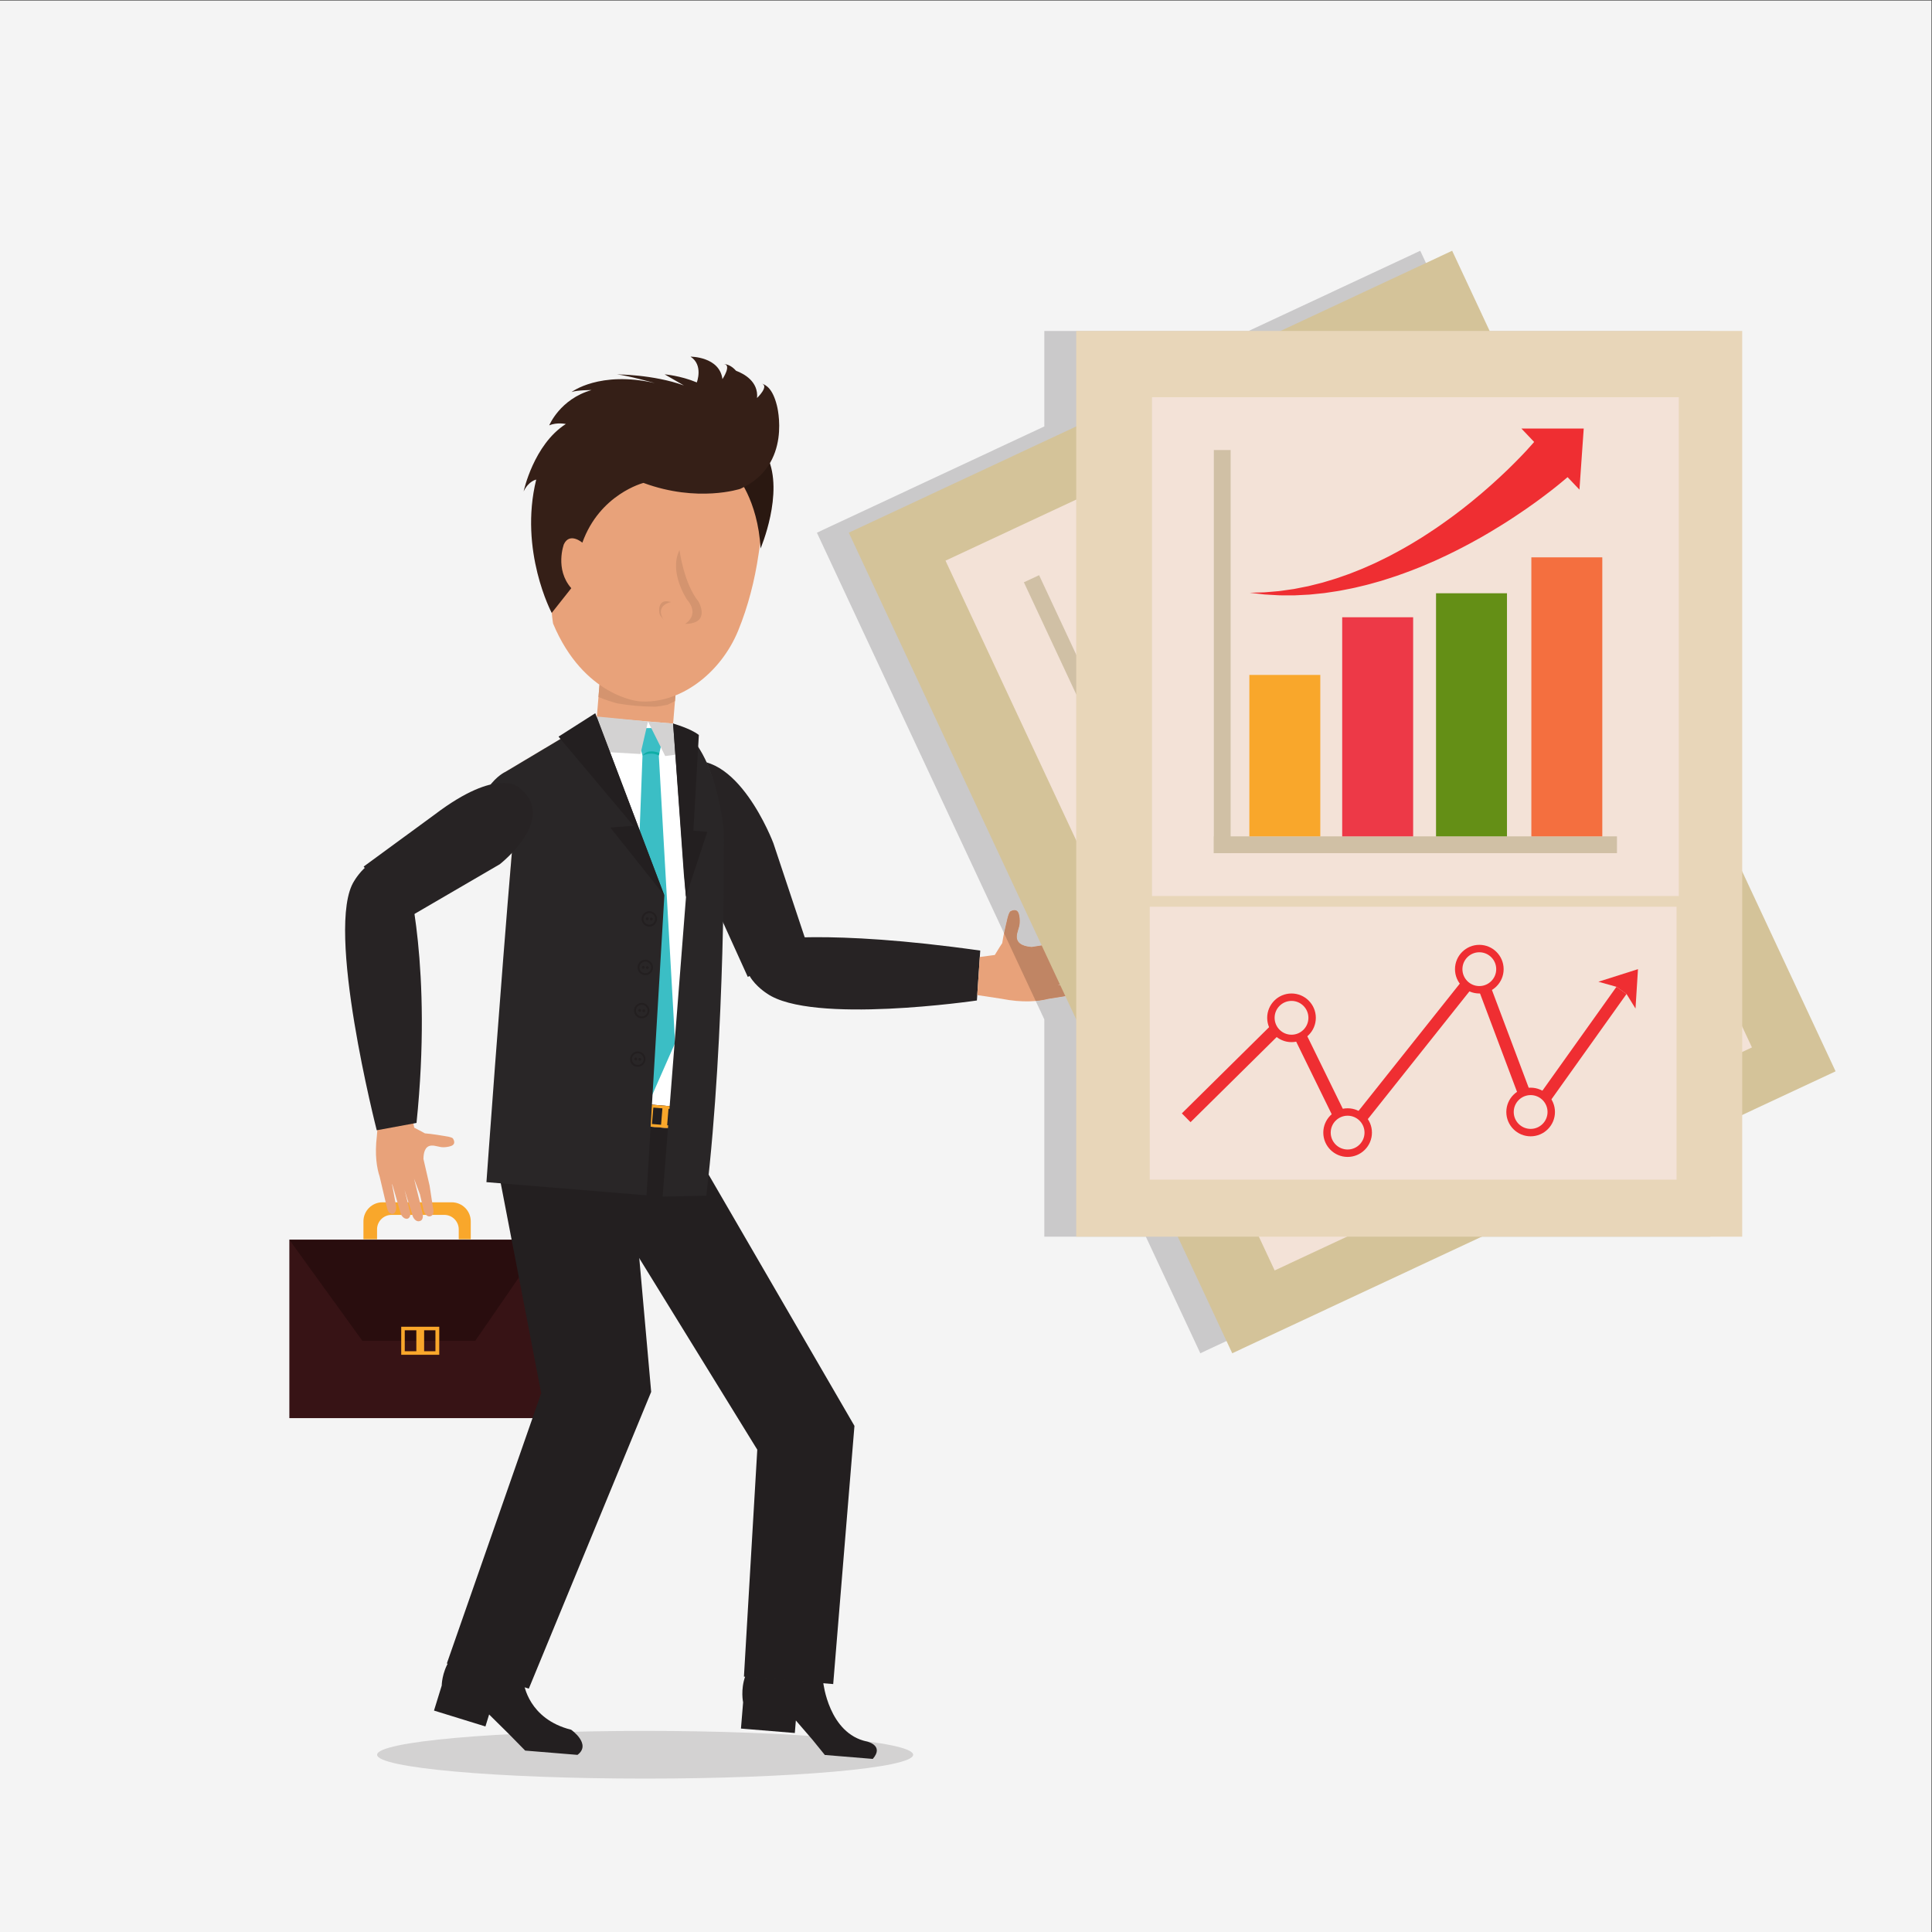
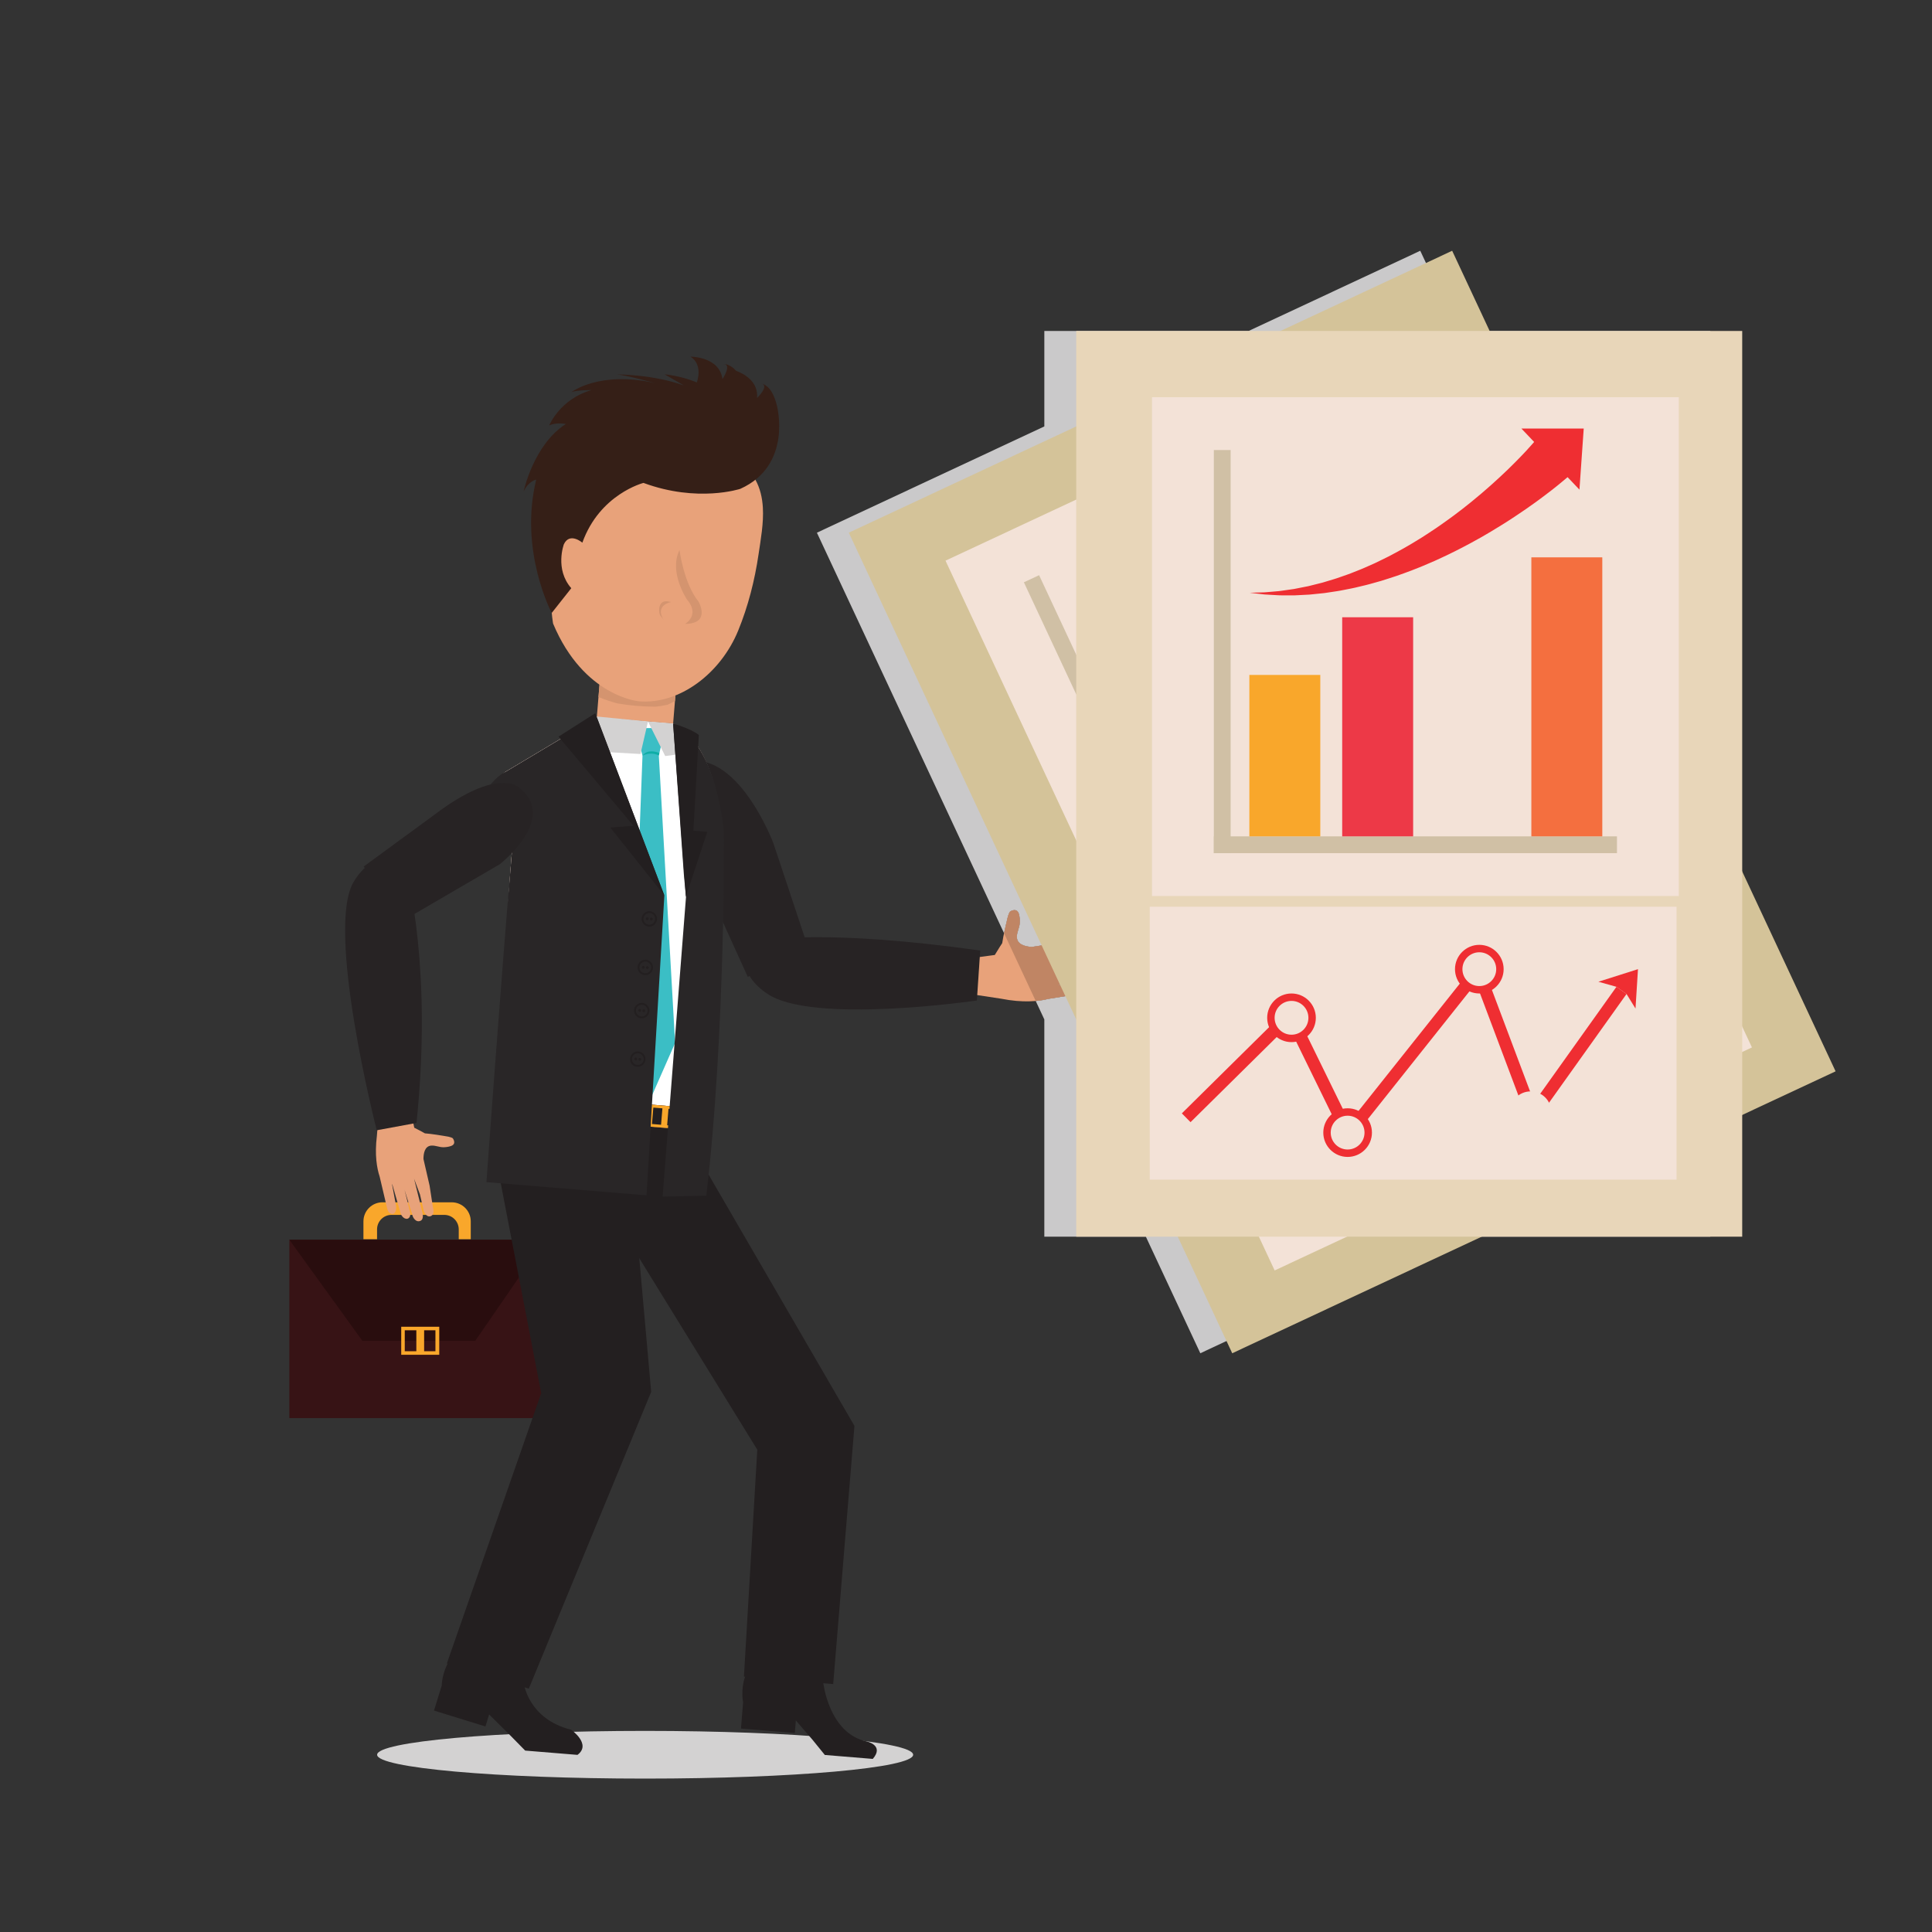
<svg xmlns="http://www.w3.org/2000/svg" viewBox="0 0 566.933 566.933" height="566.933" width="566.933" xml:space="preserve" id="svg2">
  <rect x="0" y="0" width="566.933" height="566.933" fill="#333333" stroke="none" />
  <defs id="defs6" />
  <g transform="matrix(1.333,0,0,-1.333,0,566.933)" id="g10">
    <g transform="scale(0.1)" id="g12">
-       <path id="path14" style="fill:#f4f4f4;fill-opacity:1;fill-rule:nonzero;stroke:none" d="M 0,0 H 4251.96 V 4251.97 H 0 Z" />
      <path id="path16" style="fill:#d3d2d2;fill-opacity:1;fill-rule:nonzero;stroke:none" d="m 2010.18,390.199 c 0,-28.988 -264.15,-52.5 -590,-52.5 -325.85,0 -590.004,23.512 -590.004,52.5 0,29 264.154,52.5 590.004,52.5 325.85,0 590,-23.5 590,-52.5" />
      <path id="path18" style="fill:#371315;fill-opacity:1;fill-rule:nonzero;stroke:none" d="M 1199.38,1131.23 H 636.992 v 392.64 h 562.388 v -392.64" />
      <path id="path20" style="fill:#290d0e;fill-opacity:1;fill-rule:nonzero;stroke:none" d="M 636.992,1523.87 H 1199.38 L 1046.36,1301.54 H 797.637 l -160.645,222.33" />
      <path id="path22" style="fill:#f9a72b;fill-opacity:1;fill-rule:nonzero;stroke:none" d="m 891.031,1324.62 h 25.5 v -46.14 h -25.5 z m 67.532,-46.14 h -24.891 v 46.14 h 24.891 z m -75.321,53.91 v -61.72 h 83.731 v 61.72 h -33.301 -17.141 -33.289" />
      <path id="path24" style="fill:#f9a72b;fill-opacity:1;fill-rule:nonzero;stroke:none" d="m 830.039,1525.11 v 21.65 c 0,17.63 14.297,31.9 31.902,31.9 h 116.02 c 17.602,0 31.899,-14.27 31.899,-31.9 v -21.65 h 26.45 v 39.33 c 0,23.13 -18.76,41.9 -41.915,41.9 H 841.988 c -23.148,0 -41.925,-18.77 -41.925,-41.9 v -39.33 h 29.976" />
      <path id="path26" style="fill:#231f20;fill-opacity:1;fill-rule:nonzero;stroke:none" d="m 1119.28,436.828 -42.54,42.012 -8.12,-26.352 -113.222,34.953 17.012,55.11 c 0,0 0.031,27.867 17.028,55.09 l 163.852,-50.602 c 0,0 9.57,-78.219 104,-101.777 0,0 45.62,-31.832 13.96,-55.352 l -115.16,9.449 -36.81,37.469" />
      <path id="path28" style="fill:#231f20;fill-opacity:1;fill-rule:nonzero;stroke:none" d="m 1532.23,1715.03 348.73,-600.88 -46.77,-568.361 -196.51,16.313 29.38,499.668 -283.1,459.36 148.27,193.9" />
      <path id="path30" style="fill:#231f20;fill-opacity:1;fill-rule:nonzero;stroke:none" d="M 1401.86,1544.52 1433.48,1189 1164.11,535.738 983.668,591.09 l 207.722,595.04 -96.42,500.4 306.89,-142.01" />
      <path id="path32" style="fill:#231f20;fill-opacity:1;fill-rule:nonzero;stroke:none" d="m 1531.33,1764.66 c 0,0 33.61,-246.68 -213.66,-251.93 0,0 -288.3,16.6 -204.97,286.37 l 418.63,-34.44" />
      <path id="path34" style="fill:#e8a27a;fill-opacity:1;fill-rule:nonzero;stroke:none" d="m 1112.52,2553.85 201.29,120.21 167.97,-13.82 c 99.46,-47.79 108.02,-241.08 108.02,-241.08 0,0 11.71,-387.88 -88.76,-652.01 l -388.34,31.95 c 0,0 -10.31,292.12 14.24,578.7 l -80.69,-7.22 c -6.01,132.48 66.27,183.27 66.27,183.27" />
      <path id="path36" style="fill:#272324;fill-opacity:1;fill-rule:nonzero;stroke:none" d="m 1682.96,2183.24 c 0,0 134.42,25.51 474.92,-22.78 l -7.36,-109.84 c 0,0 -364.26,-53.6 -462.5,15.58 0,0 -98.15,61.56 -5.06,117.04" />
      <path id="path38" style="fill:#272324;fill-opacity:1;fill-rule:nonzero;stroke:none" d="m 1501.62,2573.49 c 119.88,38.87 200.85,-176.52 200.85,-176.52 l 76.32,-229.33 -132.66,-65.05 -80.01,176.32 c -129.24,249.64 -64.5,294.58 -64.5,294.58" />
      <path id="path40" style="fill:#ffffff;fill-opacity:1;fill-rule:nonzero;stroke:none" d="m 1112.52,2553.85 201.29,120.21 167.97,-13.82 c 99.46,-47.79 108.02,-241.08 108.02,-241.08 0,0 6.23,-338.38 -72.31,-604.68 l -406,33.42 c 0,0 -9.1,243.32 15.45,529.9 l -80.69,-7.22 c -6.01,132.48 66.27,183.27 66.27,183.27" />
      <path id="path42" style="fill:#3bbec5;fill-opacity:1;fill-rule:nonzero;stroke:none" d="m 1414.36,2589.5 0.02,0.09 -0.02,-0.09 -8.75,34.6 c -3.14,5.16 -4.13,11.16 -1.02,16.45 2.85,4.78 6.75,7.29 11.23,8.57 5.14,1.49 11.01,1.32 16.75,1.16 2.14,-0.06 4.26,-0.12 6.32,-0.09 7.49,0.08 12.86,-0.53 17.91,-6.38 5.02,-5.87 5.43,-12.23 1.47,-19.09 l -7.94,-34.79 c 0,0 -0.34,0.54 -1.27,1.26 l 1.27,-1.26 35.83,-632.86 -50.62,-114.99 -44.91,124.28 23.73,623.14" />
      <path id="path44" style="fill:#3bbec5;fill-opacity:1;fill-rule:nonzero;stroke:none" d="m 1450.45,2589.92 c -0.04,0.02 -0.08,0.04 -0.11,0.06 l 1.23,5.38 c 0.06,-0.02 0.1,-0.04 0.1,-0.04 l -1.22,-5.4 m -0.18,0.09 c -0.01,0.01 -0.03,0.01 -0.04,0.02 l -1.17,1.16 c 0.72,-0.56 1.09,-1.01 1.21,-1.18" />
      <path id="path46" style="fill:#0eaea7;fill-opacity:1;fill-rule:nonzero;stroke:none" d="m 1414.45,2589.52 c 5.12,7.42 12.71,9.54 19.7,9.54 8.68,0 16.45,-3.27 17.42,-3.7 l -1.23,-5.38 c -0.02,0.01 -0.04,0.02 -0.07,0.03 -0.12,0.17 -0.49,0.62 -1.21,1.18 l 1.17,-1.16 c -6.13,2.97 -12.01,3.98 -17.18,3.98 -10.9,0 -18.6,-4.49 -18.6,-4.49" />
      <path id="path48" style="fill:#e8a27a;fill-opacity:1;fill-rule:nonzero;stroke:none" d="m 1488.78,2745.28 -7,-85.04 -167.97,13.82 7,85.03 167.97,-13.81" />
      <path id="path50" style="fill:#d4946f;fill-opacity:1;fill-rule:nonzero;stroke:none" d="m 1469.35,2701.63 c -8.53,-1.91 -17.13,-3.27 -25.83,-4.24 -28.31,-0.03 -56.79,2.42 -84.66,7.28 -14.14,3.76 -27.91,8.45 -41.37,14.02 l 3.32,40.4 167.97,-13.81 -2.92,-35.48 c -5.42,-3.01 -10.91,-5.74 -16.51,-8.17" />
      <path id="path52" style="fill:#e8a27a;fill-opacity:1;fill-rule:nonzero;stroke:none" d="m 1679.34,3135.78 c 2.01,-34.46 -4.72,-70.47 -9.5,-103.08 -8.37,-57.13 -22.96,-114.57 -44.9,-168.06 -38.44,-93.66 -128.51,-162.81 -218.35,-155.42 0,0 -121.59,10 -189.02,171.08 0,0 -14.29,79.69 1.16,194.12 0,0 19.74,272.78 282.52,229.63 62.54,-10.25 129.82,-50.2 161.36,-106.48 10.75,-19.17 15.45,-40.16 16.73,-61.79" />
-       <path id="path54" style="fill:#2a1811;fill-opacity:1;fill-rule:nonzero;stroke:none" d="m 1619.61,3208.18 c 0,0 48.73,-54.07 54.67,-162.51 0,0 52.18,121.92 15.3,201.07 l -69.97,-38.56" />
      <path id="path56" style="fill:#351f17;fill-opacity:1;fill-rule:nonzero;stroke:none" d="m 1416.55,3190.01 c 0,0 -96.17,-24.43 -134.58,-131.57 0,0 -27.62,23.79 -40.62,-3.36 0,0 -20.65,-54.8 16.24,-96.86 l -43.03,-54.46 c 0,0 -72.63,136.62 -34.16,293.53 0,0 -16.36,-2.69 -27.68,-25.97 0,0 21.93,103.11 92.91,148.36 0,0 -19.83,4.31 -36.57,-3.03 0,0 23.6,57.92 93.16,77.76 0,0 -32.95,0.02 -44.09,-4.44 0,0 61.75,47.38 183.23,19.87 0,0 -61.82,17.2 -83.18,18.96 0,0 79.36,0.21 147.3,-24.23 l -42.37,24.41 c 0,0 34.67,-2.69 70.8,-17.76 0,0 14.95,38.21 -13.79,56.71 0,0 63.88,0.27 70.24,-49.42 0,0 21.37,31.78 2.75,33.32 7.27,-0.6 16.73,-3.21 27.26,-14.98 17.81,-6.72 49.5,-23.85 46.15,-59.92 0,0 27.8,26.4 9.94,31.96 10.42,-3.24 24.59,-11.85 33.75,-48.39 0,0 35.49,-131.38 -80.52,-183.53 0,0 -93.73,-31.09 -213.14,13.04" />
      <path id="path58" style="fill:#d4946f;fill-opacity:1;fill-rule:nonzero;stroke:none" d="m 1495.84,3042.18 c 0,0 9.34,-73.41 42.05,-113.75 0,0 28.02,-48.35 -29.87,-48.81 0,0 33.84,18.92 4.41,53.6 0,0 -40.8,59.85 -16.59,108.96" />
      <path id="path60" style="fill:#d4946f;fill-opacity:1;fill-rule:nonzero;stroke:none" d="m 1477.36,2927.69 c 0,0 -36.48,-6.07 -16.67,-38.96 -3.35,5.55 -8.08,8.12 -9.17,15.36 -1.04,6.72 -0.66,14.57 3.54,20.19 5.31,7.12 14.74,5.51 22.3,3.41" />
      <path id="path62" style="fill:#d3d2d2;fill-opacity:1;fill-rule:nonzero;stroke:none" d="m 1426.46,2664.77 55.32,-4.53 22.03,-66.23 -39.43,-5.27 -37.92,76.03" />
      <path id="path64" style="fill:#d3d2d2;fill-opacity:1;fill-rule:nonzero;stroke:none" d="m 1426.46,2664.77 -16.51,-71.55 -90.02,5.11 -5.98,77.42 112.51,-10.98" />
      <path id="path66" style="fill:#231f20;fill-opacity:1;fill-rule:nonzero;stroke:none" d="m 1112.7,1799.1 438.43,-36.07 3.98,48.36 -438.44,36.07 -3.97,-48.36" />
      <path id="path68" style="fill:#f9a72b;fill-opacity:1;fill-rule:nonzero;stroke:none" d="m 1438.24,1814.85 19.98,-1.64 -2.98,-36.14 -20,1.65 z m 49.94,-40.51 -19.51,1.62 2.98,36.16 19.51,-1.61 z m -55.55,47.14 -3.98,-48.37 65.62,-5.41 3.98,48.36 -26.1,2.15 -13.43,1.11 -26.09,2.16" />
      <path id="path70" style="fill:#292627;fill-opacity:1;fill-rule:nonzero;stroke:none" d="m 1070.84,1650.71 c 0,0 31.55,440.51 56.1,727.09 l -100.19,-12.6 c 13.04,158.51 85.77,188.65 85.77,188.65 l 201.29,120.21 148.71,-392.3 -39.21,-660.05 -352.47,29" />
      <path id="path72" style="fill:#292627;fill-opacity:1;fill-rule:nonzero;stroke:none" d="m 1554.93,1621 c 42.27,361.24 38.65,796.8 38.65,796.8 0,0 -12.34,194.65 -111.8,242.44 l 23.63,-331.73 4.68,-50.67 -51.44,-659.04 96.28,2.2" />
      <path id="path74" style="fill:#231f20;fill-opacity:1;fill-rule:nonzero;stroke:none" d="m 1310.39,2682.98 -80.84,-51.51 164.99,-196.24 -50.96,-3.96 118.94,-149.51 -152.13,401.22" />
      <path id="path76" style="fill:#231f20;fill-opacity:1;fill-rule:nonzero;stroke:none" d="m 1481.78,2660.24 c 0,0 38.66,-10.86 56.64,-25.11 l -12.02,-210.74 30.63,-2.53 -47.09,-142.44 -28.16,380.82" />
      <path id="path78" style="fill:#231f20;fill-opacity:1;fill-rule:nonzero;stroke:none" d="m 1412.45,2231.62 c -0.77,-9.33 6.18,-17.56 15.53,-18.32 9.34,-0.76 17.54,6.2 18.3,15.54 0.77,9.29 -6.17,17.52 -15.51,18.3 -9.35,0.76 -17.55,-6.22 -18.32,-15.52" />
      <path id="path80" style="fill:#292627;fill-opacity:1;fill-rule:nonzero;stroke:none" d="m 1416.52,2231.26 c -0.58,-7.09 4.67,-13.32 11.8,-13.9 7.09,-0.59 13.31,4.69 13.9,11.8 0.58,7.1 -4.7,13.33 -11.79,13.9 -7.13,0.6 -13.32,-4.69 -13.91,-11.8" />
      <path id="path82" style="fill:#231f20;fill-opacity:1;fill-rule:nonzero;stroke:none" d="m 1430.78,2230.1 c -0.15,-1.69 1.12,-3.2 2.83,-3.34 1.69,-0.14 3.2,1.14 3.32,2.85 0.15,1.67 -1.12,3.19 -2.81,3.31 -1.71,0.16 -3.21,-1.13 -3.34,-2.82" />
      <path id="path84" style="fill:#231f20;fill-opacity:1;fill-rule:nonzero;stroke:none" d="m 1421.8,2230.86 c -0.14,-1.72 1.12,-3.22 2.82,-3.35 1.7,-0.16 3.21,1.13 3.35,2.83 0.14,1.67 -1.14,3.19 -2.84,3.34 -1.7,0.14 -3.2,-1.15 -3.33,-2.82" />
      <path id="path86" style="fill:#231f20;fill-opacity:1;fill-rule:nonzero;stroke:none" d="m 1403.66,2124.79 c -0.76,-9.35 6.19,-17.55 15.53,-18.31 9.35,-0.77 17.54,6.17 18.3,15.52 0.77,9.34 -6.17,17.54 -15.51,18.31 -9.34,0.77 -17.56,-6.19 -18.32,-15.52" />
      <path id="path88" style="fill:#292627;fill-opacity:1;fill-rule:nonzero;stroke:none" d="m 1407.73,2124.44 c -0.59,-7.1 4.67,-13.33 11.79,-13.91 7.1,-0.57 13.32,4.7 13.9,11.8 0.58,7.09 -4.68,13.34 -11.78,13.91 -7.13,0.6 -13.32,-4.71 -13.91,-11.8" />
      <path id="path90" style="fill:#231f20;fill-opacity:1;fill-rule:nonzero;stroke:none" d="m 1421.99,2123.27 c -0.14,-1.68 1.12,-3.18 2.83,-3.32 1.69,-0.15 3.19,1.13 3.33,2.82 0.14,1.7 -1.12,3.18 -2.82,3.33 -1.71,0.15 -3.21,-1.12 -3.34,-2.83" />
      <path id="path92" style="fill:#231f20;fill-opacity:1;fill-rule:nonzero;stroke:none" d="m 1413,2124.02 c -0.13,-1.69 1.13,-3.19 2.83,-3.33 1.7,-0.14 3.21,1.14 3.35,2.81 0.14,1.71 -1.13,3.2 -2.84,3.33 -1.71,0.15 -3.2,-1.1 -3.34,-2.81" />
      <path id="path94" style="fill:#231f20;fill-opacity:1;fill-rule:nonzero;stroke:none" d="m 1395.84,2029.76 c -0.77,-9.36 6.19,-17.54 15.53,-18.31 9.35,-0.77 17.54,6.18 18.3,15.53 0.77,9.32 -6.16,17.52 -15.51,18.29 -9.34,0.77 -17.56,-6.18 -18.32,-15.51" />
      <path id="path96" style="fill:#292627;fill-opacity:1;fill-rule:nonzero;stroke:none" d="m 1399.91,2029.43 c -0.58,-7.1 4.67,-13.33 11.8,-13.92 7.09,-0.58 13.31,4.71 13.9,11.81 0.58,7.09 -4.69,13.33 -11.79,13.89 -7.12,0.6 -13.33,-4.68 -13.91,-11.78" />
      <path id="path98" style="fill:#231f20;fill-opacity:1;fill-rule:nonzero;stroke:none" d="m 1414.17,2028.27 c -0.14,-1.73 1.12,-3.2 2.84,-3.34 1.69,-0.14 3.19,1.1 3.32,2.81 0.14,1.71 -1.12,3.21 -2.82,3.35 -1.71,0.15 -3.2,-1.14 -3.34,-2.82" />
      <path id="path100" style="fill:#231f20;fill-opacity:1;fill-rule:nonzero;stroke:none" d="m 1405.19,2028.99 c -0.14,-1.71 1.12,-3.19 2.82,-3.33 1.71,-0.15 3.21,1.1 3.35,2.83 0.14,1.69 -1.15,3.2 -2.83,3.33 -1.72,0.15 -3.21,-1.13 -3.34,-2.83" />
      <path id="path102" style="fill:#231f20;fill-opacity:1;fill-rule:nonzero;stroke:none" d="m 1387.05,1922.92 c -0.77,-9.33 6.19,-17.52 15.53,-18.29 9.35,-0.77 17.54,6.2 18.3,15.5 0.77,9.35 -6.16,17.55 -15.51,18.31 -9.34,0.78 -17.55,-6.18 -18.32,-15.52" />
      <path id="path104" style="fill:#292627;fill-opacity:1;fill-rule:nonzero;stroke:none" d="m 1391.12,1922.58 c -0.58,-7.07 4.68,-13.31 11.8,-13.88 7.09,-0.6 13.31,4.7 13.9,11.76 0.58,7.13 -4.69,13.36 -11.79,13.93 -7.12,0.6 -13.32,-4.7 -13.91,-11.81" />
      <path id="path106" style="fill:#231f20;fill-opacity:1;fill-rule:nonzero;stroke:none" d="m 1405.38,1921.42 c -0.14,-1.71 1.12,-3.21 2.83,-3.36 1.7,-0.12 3.19,1.16 3.33,2.85 0.14,1.69 -1.13,3.2 -2.81,3.33 -1.72,0.15 -3.21,-1.12 -3.35,-2.82" />
      <path id="path108" style="fill:#231f20;fill-opacity:1;fill-rule:nonzero;stroke:none" d="m 1396.39,1922.16 c -0.13,-1.7 1.12,-3.22 2.83,-3.34 1.7,-0.15 3.21,1.13 3.35,2.84 0.14,1.7 -1.14,3.19 -2.85,3.33 -1.7,0.13 -3.18,-1.13 -3.33,-2.83" />
      <path id="path110" style="fill:#231f20;fill-opacity:1;fill-rule:nonzero;stroke:none" d="m 1812.28,549.141 c 0,0 11.97,-112.172 96.01,-129.77 0,0 38.98,-8.422 13.03,-38.332 l -105.59,8.691 -27.27,33.641 -36.48,42.297 -2.27,-27.59 -118.59,9.762 4.75,57.711 c 0,0 -6.04,27.34 4.75,57.699 l 171.66,-14.109" />
      <path id="path112" style="fill:#e8a27a;fill-opacity:1;fill-rule:nonzero;stroke:none" d="m 2189.96,2150.81 -0.03,-0.01 c 8.39,14.26 16.31,25.99 16.31,25.99 2.22,16.34 9.81,47.29 9.81,47.29 4.12,19.96 7.73,22.44 7.73,22.44 0,0 14.9,9.88 19.26,-5.8 1.75,-6.31 2.17,-13.18 1.75,-19.67 -0.59,-10.39 -6.36,-19.88 -6.37,-30.21 0.02,-17.44 19.28,-21.41 32.56,-22.44 l 68.7,10.69 55.61,4.48 c 13.37,2.87 20.74,-1.24 22.19,-7.93 1.42,-6.69 -3.65,-13.43 -17.01,-16.27 l -40.18,-6.29 -41.15,-12.08 87.65,15.02 c 7.04,1.36 19.15,0.85 20.73,-7.37 l 0.38,-2.02 c 1.59,-8.23 -8.25,-14.93 -15.31,-16.27 l -66.69,-15.49 58.22,10.12 c 6.05,0.86 14.52,-1.44 15.51,-8.45 0.63,-10.51 -12.77,-15.4 -12.77,-15.4 l -77.15,-16.4 -0.53,-0.66 56.17,6.33 c 5.91,0.53 18.68,-1.57 19.45,-10.07 0,0 0.04,-11.02 -15.6,-13.14 l -81.47,-13.05 c -21.6,-5.47 -55.85,-9.13 -103.87,0.38 l -52.55,7.99 5.61,83.84 33.04,4.45" />
      <path id="path114" style="fill:#272324;fill-opacity:1;fill-rule:nonzero;stroke:none" d="m 1142.28,2519.46 c 88.35,-67.25 -42.07,-168.92 -42.07,-168.92 l -208.823,-121.67 -90.84,116.55 156.199,114.4 c 139.634,105.97 185.534,59.64 185.534,59.64" />
      <path id="path116" style="fill:#e8a27a;fill-opacity:1;fill-rule:nonzero;stroke:none" d="m 911.965,1770.52 -0.008,0.02 c 12.828,-6.32 23.434,-12.43 23.434,-12.43 14.257,-0.92 41.457,-5.57 41.457,-5.57 17.476,-2.3 19.84,-5.25 19.84,-5.25 0,0 9.462,-12.25 -3.829,-17.01 -5.3,-1.88 -11.211,-2.69 -16.824,-2.75 -9.031,-0.1 -17.605,4.27 -26.523,3.65 -15.02,-1.08 -17.254,-17.98 -17.324,-29.51 l 13.515,-58.65 7.317,-47.74 c 3.289,-11.37 0.222,-17.99 -5.469,-19.64 -5.676,-1.65 -11.828,2.31 -15.11,13.67 l -7.921,34.3 -13.016,34.76 18.441,-74.72 c 1.61,-6 1.891,-16.48 -5.101,-18.35 l -1.699,-0.47 c -6.993,-1.86 -13.395,6.22 -15.008,12.19 l -17.532,56.64 12.391,-49.65 c 1.106,-5.16 -0.351,-12.63 -6.363,-13.91 -9.016,-1.2 -14.094,10.08 -14.094,10.08 l -18.922,65.59 -0.597,0.43 8.921,-48.12 c 0.836,-5.07 -0.164,-16.23 -7.468,-17.41 0,0 -9.524,-0.72 -12.325,12.67 l -16.355,69.5 c -6.035,18.3 -11.336,47.65 -6.105,89.7 l 3.664,45.87 72.742,0.39 5.871,-28.28" />
      <path id="path118" style="fill:#272324;fill-opacity:1;fill-rule:nonzero;stroke:none" d="m 896.563,2323.42 c 0,0 55.644,-200.29 20.339,-542.36 l -87.547,-16.14 c 0,0 -114.941,448.16 -49.542,548.95 0,0 57.785,100.44 116.75,9.55" />
      <path id="path120" style="fill:#cac9ca;fill-opacity:1;fill-rule:nonzero;stroke:none" d="m 2642.36,1274.04 -119.9,256.61 h -223.51 v 478.33 l -18.95,40.54 c 10.86,0.98 20.09,2.69 27.73,4.63 l 81.47,13.05 c 15.64,2.12 15.6,13.14 15.6,13.14 -0.69,7.69 -11.22,10.15 -17.59,10.15 -0.67,0 -1.3,-0.03 -1.86,-0.08 l -56.17,-6.33 0.53,0.66 77.15,16.4 c 0,0 13.4,4.89 12.77,15.4 -0.86,6.08 -7.35,8.62 -13.01,8.62 -0.86,0 -1.7,-0.06 -2.5,-0.17 l -58.22,-10.12 66.69,15.49 c 7.06,1.34 16.9,8.04 15.31,16.27 l -0.38,2.02 c -1.17,6.09 -8.13,7.95 -14.52,7.95 -2.23,0 -4.39,-0.23 -6.21,-0.58 l -87.65,-15.02 41.15,12.08 40.18,6.29 c 13.36,2.84 18.43,9.58 17.01,16.27 -1.13,5.21 -5.84,8.86 -14.19,8.86 -2.37,0 -5.04,-0.3 -8,-0.93 l -55.61,-4.48 -68.7,-10.69 c -13.28,1.03 -32.54,5 -32.56,22.44 0.01,10.33 5.78,19.82 6.37,30.21 0.42,6.49 0,13.36 -1.75,19.67 -1.93,6.94 -5.92,8.87 -9.77,8.87 -4.86,0 -9.49,-3.07 -9.49,-3.07 0,0 -3.61,-2.48 -7.73,-22.44 0,0 -2.99,-12.21 -5.77,-25.34 l -411.98,881.67 500.65,233.94 v 210.14 h 449.72 l 377.84,176.56 82.5,-176.56 h 556.01 V 2334.61 l 205.57,-439.93 -205.57,-96.06 v -267.97 h -573.5 l -549.16,-256.61" />
      <path id="path122" style="fill:#c08564;fill-opacity:1;fill-rule:nonzero;stroke:none" d="m 2280,2049.52 -69.72,149.22 c 2.78,13.13 5.77,25.34 5.77,25.34 4.12,19.96 7.73,22.44 7.73,22.44 0,0 4.63,3.07 9.49,3.07 3.85,0 7.84,-1.93 9.77,-8.87 1.75,-6.31 2.17,-13.18 1.75,-19.67 -0.59,-10.39 -6.36,-19.88 -6.37,-30.21 0.02,-17.44 19.28,-21.41 32.56,-22.44 l 68.7,10.69 55.61,4.48 c 2.96,0.63 5.63,0.93 8,0.93 8.35,0 13.06,-3.65 14.19,-8.86 1.42,-6.69 -3.65,-13.43 -17.01,-16.27 l -40.18,-6.29 -41.15,-12.08 87.65,15.02 c 1.82,0.35 3.98,0.58 6.21,0.58 6.39,0 13.35,-1.86 14.52,-7.95 l 0.38,-2.02 c 1.59,-8.23 -8.25,-14.93 -15.31,-16.27 l -66.69,-15.49 58.22,10.12 c 0.8,0.11 1.64,0.17 2.5,0.17 5.66,0 12.15,-2.54 13.01,-8.62 0.63,-10.51 -12.77,-15.4 -12.77,-15.4 l -77.15,-16.4 -0.53,-0.66 56.17,6.33 c 0.56,0.05 1.19,0.08 1.86,0.08 6.37,0 16.9,-2.46 17.59,-10.15 0,0 0.04,-11.02 -15.6,-13.14 l -81.47,-13.05 c -7.64,-1.94 -16.87,-3.65 -27.73,-4.63" />
      <path id="path124" style="fill:#d4c399;fill-opacity:1;fill-rule:nonzero;stroke:none" d="M 4040.83,1894.68 2712.61,1274.04 1868.54,3080.41 3196.76,3701.05 4040.83,1894.68" />
      <path id="path126" style="fill:#f3e2d7;fill-opacity:1;fill-rule:nonzero;stroke:none" d="m 3596.9,2515.03 -1050.66,-490.96 -464.82,994.77 1050.67,490.94 464.81,-994.75" />
      <path id="path128" style="fill:#f3e2d7;fill-opacity:1;fill-rule:nonzero;stroke:none" d="m 3856.69,1947.28 -1050.67,-490.95 -254.31,544.25 1050.67,490.95 254.31,-544.25" />
      <path id="path130" style="fill:#d0c0a5;fill-opacity:1;fill-rule:nonzero;stroke:none" d="m 2663.13,2182.85 -33.49,-15.65 -375.68,803.99 33.5,15.64 375.67,-803.98" />
      <path id="path132" style="fill:#d0c0a5;fill-opacity:1;fill-rule:nonzero;stroke:none" d="m 2629.64,2167.2 -15.66,33.5 803.99,375.68 15.64,-33.49 -803.97,-375.69" />
      <path id="path134" style="fill:#f9a72b;fill-opacity:1;fill-rule:nonzero;stroke:none" d="m 2826.3,2299.91 -141.48,-66.1 -150.44,321.92 141.49,66.11 150.43,-321.93" />
      <path id="path136" style="fill:#ed3947;fill-opacity:1;fill-rule:nonzero;stroke:none" d="m 3011.45,2386.42 -141.48,-66.1 -204.18,436.97 141.48,66.1 204.18,-436.97" />
      <path id="path138" style="fill:#648f16;fill-opacity:1;fill-rule:nonzero;stroke:none" d="m 3198.6,2473.87 -141.46,-66.1 -226.55,484.82 141.48,66.11 226.53,-484.83" />
      <path id="path140" style="fill:#f46f3f;fill-opacity:1;fill-rule:nonzero;stroke:none" d="m 3388.7,2562.7 -141.47,-66.09 -260.01,556.45 141.47,66.11 260.01,-556.47" />
      <path id="path142" style="fill:#ef2e32;fill-opacity:1;fill-rule:nonzero;stroke:none" d="m 2886.08,3288.99 c 0,0 -0.17,-0.65 -0.5,-1.91 l -0.54,-2.01 c -0.25,-0.92 -0.55,-1.97 -0.89,-3.16 -1.36,-4.8 -3.55,-12.07 -6.53,-21.35 -3.02,-9.27 -6.78,-20.59 -11.47,-33.51 -2.28,-6.48 -4.93,-13.32 -7.61,-20.57 -2.86,-7.2 -5.69,-14.83 -8.96,-22.69 -3.2,-7.88 -6.56,-16.08 -10.24,-24.51 -3.57,-8.48 -7.52,-17.1 -11.54,-26.03 -4.05,-8.91 -8.42,-17.96 -12.86,-27.24 -2.28,-4.6 -4.61,-9.25 -6.95,-13.94 -1.16,-2.35 -2.35,-4.71 -3.54,-7.08 -1.23,-2.35 -2.46,-4.69 -3.7,-7.06 -2.5,-4.74 -5.01,-9.51 -7.54,-14.32 -2.56,-4.78 -5.26,-9.54 -7.92,-14.35 -5.26,-9.7 -10.98,-19.25 -16.68,-28.95 -2.8,-4.89 -5.83,-9.65 -8.82,-14.45 -2.99,-4.81 -6,-9.64 -9.02,-14.47 -3.13,-4.75 -6.28,-9.5 -9.43,-14.25 -3.2,-4.75 -6.25,-9.62 -9.6,-14.23 -6.66,-9.28 -13.05,-18.85 -20.05,-27.82 -3.44,-4.57 -6.87,-9.11 -10.29,-13.65 -3.44,-4.53 -7.09,-8.83 -10.62,-13.24 -3.56,-4.38 -7.11,-8.75 -10.64,-13.1 -3.68,-4.21 -7.35,-8.41 -10.97,-12.59 -3.7,-4.12 -7.19,-8.44 -10.98,-12.36 -3.75,-3.99 -7.48,-7.93 -11.17,-11.85 -7.28,-8.01 -15.02,-15.23 -22.43,-22.53 -7.32,-7.44 -15.08,-14 -22.45,-20.65 -1.85,-1.66 -3.68,-3.3 -5.51,-4.94 l -2.74,-2.44 -2.82,-2.29 c -3.75,-3.04 -7.43,-6.03 -11.06,-8.98 -3.64,-2.97 -7.21,-5.86 -10.72,-8.71 -3.65,-2.67 -7.23,-5.29 -10.74,-7.86 -3.51,-2.57 -6.96,-5.09 -10.32,-7.55 -1.69,-1.23 -3.35,-2.46 -5,-3.65 -1.71,-1.11 -3.39,-2.21 -5.04,-3.3 -6.67,-4.35 -12.98,-8.49 -18.93,-12.37 -2.93,-2.04 -5.97,-3.63 -8.83,-5.31 -2.88,-1.66 -5.65,-3.27 -8.32,-4.8 -5.34,-3.06 -10.23,-5.97 -14.72,-8.44 -18.36,-9.2 -28.85,-14.46 -28.85,-14.46 0,0 11.19,3.72 30.74,10.24 4.82,1.82 10.1,4 15.91,6.31 2.9,1.16 5.91,2.36 9.04,3.6 3.11,1.3 6.43,2.47 9.66,4.07 6.56,3.06 13.53,6.31 20.9,9.74 1.83,0.86 3.7,1.73 5.58,2.61 1.85,0.97 3.71,1.95 5.6,2.94 3.77,2.02 7.62,4.07 11.56,6.17 3.95,2.1 8,4.25 12.1,6.44 3.98,2.38 8.07,4.82 12.21,7.28 4.14,2.49 8.36,5.02 12.64,7.58 l 3.23,1.94 3.15,2.07 c 2.11,1.4 4.23,2.81 6.38,4.23 8.52,5.73 17.52,11.39 26.12,17.91 8.7,6.4 17.81,12.77 26.49,19.91 4.42,3.52 8.87,7.04 13.34,10.61 4.53,3.52 8.76,7.43 13.2,11.17 4.41,3.79 8.84,7.6 13.3,11.43 4.31,3.99 8.65,7.98 13.01,11.99 4.31,4.06 8.79,8.03 13.03,12.23 4.26,4.2 8.51,8.41 12.77,12.64 8.68,8.36 16.72,17.3 25.1,26.02 4.23,4.35 8.12,8.94 12.18,13.41 4.01,4.5 8.02,9 12.03,13.51 3.87,4.6 7.75,9.19 11.6,13.76 3.87,4.59 7.77,9.14 11.43,13.81 7.42,9.29 14.88,18.48 21.87,27.84 3.51,4.65 7.08,9.24 10.49,13.88 3.39,4.67 6.75,9.3 10.08,13.9 1.67,2.3 3.33,4.58 4.98,6.87 1.61,2.3 3.2,4.61 4.8,6.9 3.17,4.58 6.32,9.14 9.43,13.64 6.08,9.09 12.06,17.97 17.69,26.76 5.59,8.79 11.11,17.32 16.16,25.75 5.17,8.35 10.01,16.53 14.62,24.41 4.67,7.85 8.86,15.53 13,22.77 3.99,7.33 7.88,14.23 11.33,20.85 7.02,13.14 12.89,24.82 17.67,34.54 4.75,9.74 8.38,17.51 10.85,23.01 0.6,1.39 1.17,2.62 1.64,3.67 0.5,1.17 0.92,2.16 1.25,2.94 0.62,1.42 0.94,2.15 0.94,2.15 l -101.56,35.47" />
      <path id="path144" style="fill:#ef2e32;fill-opacity:1;fill-rule:nonzero;stroke:none" d="m 2847.38,3300.63 172.64,-67.74 -48.38,125.8 z" />
      <path id="path146" style="fill:#ef2e32;fill-opacity:1;fill-rule:nonzero;stroke:none" d="m 3167.38,1708.47 -228.58,184.25 -104.95,-283.77 -25.54,9.46 118.1,319.27 224.52,-180.98 107.42,448.97 242.26,-236.78 56.54,306.96 26.78,-4.93 -65.81,-357.21 -244.47,238.93 -106.27,-444.17" />
      <path id="path148" style="fill:#f3e2d7;fill-opacity:1;fill-rule:nonzero;stroke:none" d="m 2979.08,1930.4 c 10.61,-22.7 0.8,-49.7 -21.89,-60.31 -22.71,-10.61 -49.71,-0.8 -60.31,21.9 -10.62,22.7 -0.82,49.7 21.89,60.3 22.7,10.62 49.71,0.81 60.31,-21.89" />
      <path id="path150" style="fill:#ef2e32;fill-opacity:1;fill-rule:nonzero;stroke:none" d="m 2922.23,1944.9 c -18.59,-8.68 -26.64,-30.87 -17.96,-49.46 8.68,-18.59 30.87,-26.63 49.46,-17.95 18.58,8.68 26.64,30.87 17.95,49.45 -8.68,18.58 -30.87,26.65 -49.45,17.96 z m 38.41,-82.22 c -26.74,-12.5 -58.68,-0.9 -71.17,25.85 -12.5,26.75 -0.91,58.67 25.84,71.17 26.75,12.49 58.67,0.91 71.17,-25.84 12.5,-26.74 0.91,-58.68 -25.84,-71.18" />
      <path id="path152" style="fill:#f3e2d7;fill-opacity:1;fill-rule:nonzero;stroke:none" d="m 3308.32,2202.44 c 10.61,-22.71 0.8,-49.7 -21.9,-60.31 -22.71,-10.61 -49.7,-0.81 -60.32,21.89 -10.6,22.72 -0.81,49.71 21.9,60.31 22.7,10.62 49.71,0.8 60.32,-21.89" />
      <path id="path154" style="fill:#ef2e32;fill-opacity:1;fill-rule:nonzero;stroke:none" d="m 3251.46,2216.94 c -18.59,-8.69 -26.65,-30.88 -17.95,-49.47 8.68,-18.58 30.87,-26.62 49.45,-17.94 18.58,8.68 26.65,30.87 17.96,49.44 -8.69,18.6 -30.87,26.66 -49.46,17.97 z m 38.41,-82.22 c -26.74,-12.49 -58.67,-0.9 -71.17,25.85 -12.49,26.74 -0.91,58.67 25.84,71.17 26.75,12.51 58.67,0.9 71.18,-25.85 12.49,-26.74 0.9,-58.67 -25.85,-71.17" />
      <path id="path156" style="fill:#f3e2d7;fill-opacity:1;fill-rule:nonzero;stroke:none" d="m 3543.78,1965.41 c 10.6,-22.71 0.8,-49.73 -21.9,-60.32 -22.7,-10.62 -49.71,-0.81 -60.32,21.89 -10.6,22.7 -0.8,49.72 21.91,60.33 22.7,10.6 49.7,0.79 60.31,-21.9" />
      <path id="path158" style="fill:#ef2e32;fill-opacity:1;fill-rule:nonzero;stroke:none" d="m 3486.92,1979.9 c -18.59,-8.68 -26.64,-30.87 -17.96,-49.45 8.7,-18.61 30.88,-26.65 49.47,-17.97 18.58,8.69 26.64,30.87 17.96,49.46 -8.69,18.59 -30.88,26.65 -49.47,17.96 z m 38.42,-82.23 c -26.75,-12.49 -58.67,-0.89 -71.18,25.86 -12.49,26.75 -0.9,58.67 25.85,71.17 26.75,12.49 58.67,0.9 71.17,-25.85 12.49,-26.73 0.91,-58.67 -25.84,-71.18" />
      <path id="path160" style="fill:#f3e2d7;fill-opacity:1;fill-rule:nonzero;stroke:none" d="m 3197.97,1753.74 c 10.6,-22.71 0.79,-49.72 -21.91,-60.32 -22.7,-10.61 -49.7,-0.82 -60.31,21.89 -10.6,22.7 -0.8,49.72 21.91,60.32 22.69,10.61 49.7,0.8 60.31,-21.89" />
-       <path id="path162" style="fill:#ef2e32;fill-opacity:1;fill-rule:nonzero;stroke:none" d="m 3141.11,1768.23 c -18.59,-8.69 -26.64,-30.87 -17.96,-49.45 8.69,-18.61 30.87,-26.65 49.46,-17.97 18.59,8.69 26.65,30.88 17.96,49.46 -8.69,18.59 -30.87,26.65 -49.46,17.96 z m 38.42,-82.22 c -26.76,-12.49 -58.67,-0.91 -71.17,25.85 -12.5,26.74 -0.92,58.66 25.84,71.17 26.74,12.5 58.67,0.9 71.16,-25.85 12.51,-26.74 0.91,-58.68 -25.83,-71.17" />
      <path id="path164" style="fill:#ef2e32;fill-opacity:1;fill-rule:nonzero;stroke:none" d="m 3557.15,2275.85 -40.71,-6.72 67.2,61.95 31.75,-80.82 -31.46,20.66 -26.78,4.93" />
      <path id="path166" style="fill:#e8d6b9;fill-opacity:1;fill-rule:nonzero;stroke:none" d="M 3835.26,1530.65 H 2369.2 V 3524.49 H 3835.26 V 1530.65" />
      <path id="path168" style="fill:#f3e2d7;fill-opacity:1;fill-rule:nonzero;stroke:none" d="M 3695.7,2280.59 H 2535.98 v 1098 H 3695.7 v -1098" />
      <path id="path170" style="fill:#f3e2d7;fill-opacity:1;fill-rule:nonzero;stroke:none" d="M 3690.7,1656.25 H 2531 v 600.74 h 1159.7 v -600.74" />
      <path id="path172" style="fill:#d0c0a5;fill-opacity:1;fill-rule:nonzero;stroke:none" d="m 2709.1,2374.95 h -36.97 v 887.42 h 36.97 v -887.42" />
      <path id="path174" style="fill:#d0c0a5;fill-opacity:1;fill-rule:nonzero;stroke:none" d="m 2672.13,2374.95 v 36.98 h 887.42 v -36.98 h -887.42" />
      <path id="path176" style="fill:#f9a72b;fill-opacity:1;fill-rule:nonzero;stroke:none" d="m 2906.47,2411.93 h -156.16 v 355.34 h 156.16 v -355.34" />
      <path id="path178" style="fill:#ed3947;fill-opacity:1;fill-rule:nonzero;stroke:none" d="m 3110.85,2411.93 h -156.16 v 482.32 h 156.16 v -482.32" />
-       <path id="path180" style="fill:#648f16;fill-opacity:1;fill-rule:nonzero;stroke:none" d="m 3317.43,2411.93 h -156.16 v 535.13 h 156.16 v -535.13" />
      <path id="path182" style="fill:#f46f3f;fill-opacity:1;fill-rule:nonzero;stroke:none" d="M 3527.26,2411.93 H 3371.1 v 614.21 h 156.16 v -614.21" />
      <path id="path184" style="fill:#ef2e32;fill-opacity:1;fill-rule:nonzero;stroke:none" d="m 3379.36,3282.69 c 0,0 -0.43,-0.51 -1.27,-1.51 l -1.34,-1.6 c -0.62,-0.72 -1.34,-1.54 -2.15,-2.47 -3.25,-3.78 -8.33,-9.44 -14.95,-16.59 -6.65,-7.13 -14.86,-15.77 -24.57,-25.5 -4.82,-4.91 -10.11,-9.98 -15.61,-15.42 -5.62,-5.31 -11.43,-11.01 -17.72,-16.75 -6.23,-5.79 -12.76,-11.8 -19.66,-17.88 -6.82,-6.16 -14.05,-12.3 -21.46,-18.69 -7.45,-6.36 -15.23,-12.71 -23.18,-19.23 -4.03,-3.21 -8.09,-6.44 -12.21,-9.69 -2.06,-1.64 -4.12,-3.29 -6.2,-4.92 -2.11,-1.61 -4.22,-3.22 -6.34,-4.83 -4.27,-3.24 -8.56,-6.5 -12.89,-9.79 -4.35,-3.24 -8.81,-6.4 -13.27,-9.64 -8.85,-6.56 -18.08,-12.78 -27.35,-19.17 -4.61,-3.25 -9.37,-6.27 -14.11,-9.35 -4.76,-3.1 -9.52,-6.19 -14.3,-9.3 -4.85,-2.97 -9.72,-5.94 -14.58,-8.92 -4.9,-2.94 -9.73,-6.06 -14.72,-8.83 -9.96,-5.58 -19.8,-11.55 -29.94,-16.72 -5.04,-2.67 -10.08,-5.33 -15.09,-8 -5.04,-2.65 -10.18,-5 -15.24,-7.5 -5.08,-2.47 -10.14,-4.92 -15.19,-7.36 -5.11,-2.26 -10.21,-4.51 -15.27,-6.76 -5.09,-2.18 -10.07,-4.6 -15.16,-6.55 -5.09,-2.02 -10.14,-4.02 -15.14,-6.01 -9.99,-4.17 -20.05,-7.44 -29.86,-10.92 -9.79,-3.63 -19.58,-6.29 -29.09,-9.21 -2.37,-0.71 -4.73,-1.42 -7.08,-2.13 l -3.52,-1.05 -3.52,-0.89 c -4.67,-1.16 -9.28,-2.32 -13.83,-3.46 -4.54,-1.13 -9,-2.24 -13.39,-3.35 -4.44,-0.87 -8.78,-1.73 -13.05,-2.57 -4.27,-0.84 -8.46,-1.67 -12.55,-2.48 -2.04,-0.4 -4.07,-0.79 -6.07,-1.18 -2.03,-0.3 -4.01,-0.56 -5.97,-0.85 -7.88,-1.12 -15.36,-2.2 -22.38,-3.2 -3.53,-0.6 -6.95,-0.76 -10.26,-1.08 -3.31,-0.28 -6.5,-0.56 -9.57,-0.83 -6.14,-0.51 -11.79,-1.06 -16.9,-1.4 -20.53,-0.56 -32.27,-0.9 -32.27,-0.9 0,0 11.71,-1.35 32.19,-3.72 5.15,-0.41 10.85,-0.66 17.08,-1.03 3.13,-0.17 6.36,-0.37 9.73,-0.56 3.37,-0.14 6.87,-0.48 10.47,-0.39 7.23,-0.01 14.93,-0.01 23.04,-0.03 2.03,0 4.09,0 6.18,0 2.07,0.1 4.18,0.19 6.32,0.3 4.26,0.22 8.64,0.45 13.08,0.68 4.47,0.23 9.03,0.48 13.69,0.71 4.62,0.48 9.34,0.96 14.13,1.44 4.81,0.51 9.7,0.99 14.67,1.51 l 3.74,0.38 3.74,0.56 c 2.5,0.37 5.02,0.75 7.57,1.14 10.14,1.57 20.69,2.89 31.25,5.15 10.59,2.12 21.55,4.03 32.43,6.83 5.48,1.32 11.01,2.64 16.58,3.97 5.6,1.26 11.07,3.01 16.68,4.52 5.6,1.56 11.22,3.15 16.89,4.73 5.59,1.78 11.22,3.58 16.86,5.37 5.63,1.83 11.37,3.54 16.98,5.54 5.63,2.01 11.27,4.03 16.93,6.04 11.39,3.9 22.47,8.6 33.75,12.95 5.67,2.17 11.14,4.67 16.71,7.01 5.54,2.37 11.07,4.76 16.61,7.14 5.47,2.53 10.92,5.05 16.35,7.55 5.44,2.52 10.89,5 16.2,7.68 10.65,5.28 21.3,10.44 31.58,15.96 5.15,2.74 10.34,5.39 15.4,8.14 5.04,2.79 10.04,5.57 15.01,8.32 2.48,1.38 4.96,2.74 7.42,4.11 2.43,1.42 4.85,2.82 7.27,4.23 4.81,2.82 9.6,5.6 14.31,8.36 9.36,5.66 18.54,11.18 27.36,16.75 8.79,5.6 17.4,11.01 25.53,16.49 8.24,5.37 16.08,10.75 23.59,15.94 7.55,5.13 14.61,10.31 21.42,15.12 6.71,4.96 13.15,9.57 19.08,14.09 11.94,8.93 22.19,17.03 30.63,23.81 8.44,6.81 15.01,12.32 19.57,16.26 1.15,0.99 2.17,1.86 3.05,2.63 0.94,0.84 1.74,1.56 2.39,2.13 1.14,1.03 1.75,1.56 1.75,1.56 l -76.99,75.11" />
      <path id="path186" style="fill:#ef2e32;fill-opacity:1;fill-rule:nonzero;stroke:none" d="m 3349.23,3309.62 127.72,-134.45 9.42,134.45 z" />
      <path id="path188" style="fill:#ef2e32;fill-opacity:1;fill-rule:nonzero;stroke:none" d="m 2965.12,1731.71 -129.09,263.68 -215.21,-212.64 -19.14,19.36 242.15,239.26 126.8,-259.01 287.38,361.28 119.24,-317.05 181.18,254.14 22.17,-15.81 -210.84,-295.75 -120.34,319.96 -284.3,-357.42" />
      <path id="path190" style="fill:#f3e2d7;fill-opacity:1;fill-rule:nonzero;stroke:none" d="m 2888.48,2012.49 c 0,-25.06 -20.33,-45.38 -45.37,-45.38 -25.06,0 -45.38,20.32 -45.38,45.38 0,25.05 20.32,45.37 45.38,45.37 25.04,0 45.37,-20.32 45.37,-45.37" />
      <path id="path192" style="fill:#ef2e32;fill-opacity:1;fill-rule:nonzero;stroke:none" d="m 2843.11,2049.69 c -20.52,0 -37.21,-16.69 -37.21,-37.2 0,-20.53 16.69,-37.22 37.21,-37.22 20.5,0 37.2,16.69 37.2,37.22 0,20.51 -16.7,37.2 -37.2,37.2 z m 0,-90.75 c -29.54,0 -53.55,24.03 -53.55,53.55 0,29.52 24.01,53.54 53.55,53.54 29.51,0 53.53,-24.02 53.53,-53.54 0,-29.52 -24.02,-53.55 -53.53,-53.55" />
      <path id="path194" style="fill:#f3e2d7;fill-opacity:1;fill-rule:nonzero;stroke:none" d="m 3301.91,2119.57 c 0,-25.07 -20.32,-45.37 -45.37,-45.37 -25.07,0 -45.37,20.3 -45.37,45.37 0,25.06 20.3,45.36 45.37,45.36 25.05,0 45.37,-20.3 45.37,-45.36" />
      <path id="path196" style="fill:#ef2e32;fill-opacity:1;fill-rule:nonzero;stroke:none" d="m 3256.54,2156.76 c -20.51,0 -37.2,-16.68 -37.2,-37.19 0,-20.52 16.69,-37.21 37.2,-37.21 20.51,0 37.2,16.69 37.2,37.21 0,20.51 -16.69,37.19 -37.2,37.19 z m 0,-90.73 c -29.53,0 -53.55,24.01 -53.55,53.54 0,29.53 24.02,53.54 53.55,53.54 29.52,0 53.54,-24.01 53.54,-53.54 0,-29.53 -24.02,-53.54 -53.54,-53.54" />
      <path id="path198" style="fill:#f3e2d7;fill-opacity:1;fill-rule:nonzero;stroke:none" d="m 3414.89,1805.14 c 0,-25.06 -20.32,-45.39 -45.38,-45.39 -25.06,0 -45.37,20.33 -45.37,45.39 0,25.04 20.31,45.37 45.37,45.37 25.06,0 45.38,-20.33 45.38,-45.37" />
-       <path id="path200" style="fill:#ef2e32;fill-opacity:1;fill-rule:nonzero;stroke:none" d="m 3369.51,1842.34 c -20.52,0 -37.2,-16.69 -37.2,-37.2 0,-20.52 16.68,-37.21 37.2,-37.21 20.52,0 37.21,16.69 37.21,37.21 0,20.51 -16.69,37.2 -37.21,37.2 z m 0,-90.75 c -29.51,0 -53.53,24.02 -53.53,53.55 0,29.52 24.02,53.54 53.53,53.54 29.53,0 53.55,-24.02 53.55,-53.54 0,-29.53 -24.02,-53.55 -53.55,-53.55" />
      <path id="path202" style="fill:#f3e2d7;fill-opacity:1;fill-rule:nonzero;stroke:none" d="m 3011.98,1759.75 c 0,-25.05 -20.32,-45.36 -45.37,-45.36 -25.06,0 -45.38,20.31 -45.38,45.36 0,25.07 20.32,45.39 45.38,45.39 25.05,0 45.37,-20.32 45.37,-45.39" />
      <path id="path204" style="fill:#ef2e32;fill-opacity:1;fill-rule:nonzero;stroke:none" d="m 2966.61,1796.97 c -20.52,0 -37.21,-16.69 -37.21,-37.22 0,-20.5 16.69,-37.19 37.21,-37.19 20.52,0 37.21,16.69 37.21,37.19 0,20.53 -16.69,37.22 -37.21,37.22 z m 0,-90.75 c -29.52,0 -53.54,24.02 -53.54,53.53 0,29.53 24.02,53.56 53.54,53.56 29.52,0 53.55,-24.03 53.55,-53.56 0,-29.51 -24.03,-53.53 -53.55,-53.53" />
      <path id="path206" style="fill:#ef2e32;fill-opacity:1;fill-rule:nonzero;stroke:none" d="m 3558.43,2080.73 -39.74,11.15 87.12,27.69 -5.45,-86.66 -19.76,32.01 -22.17,15.81" />
    </g>
  </g>
</svg>